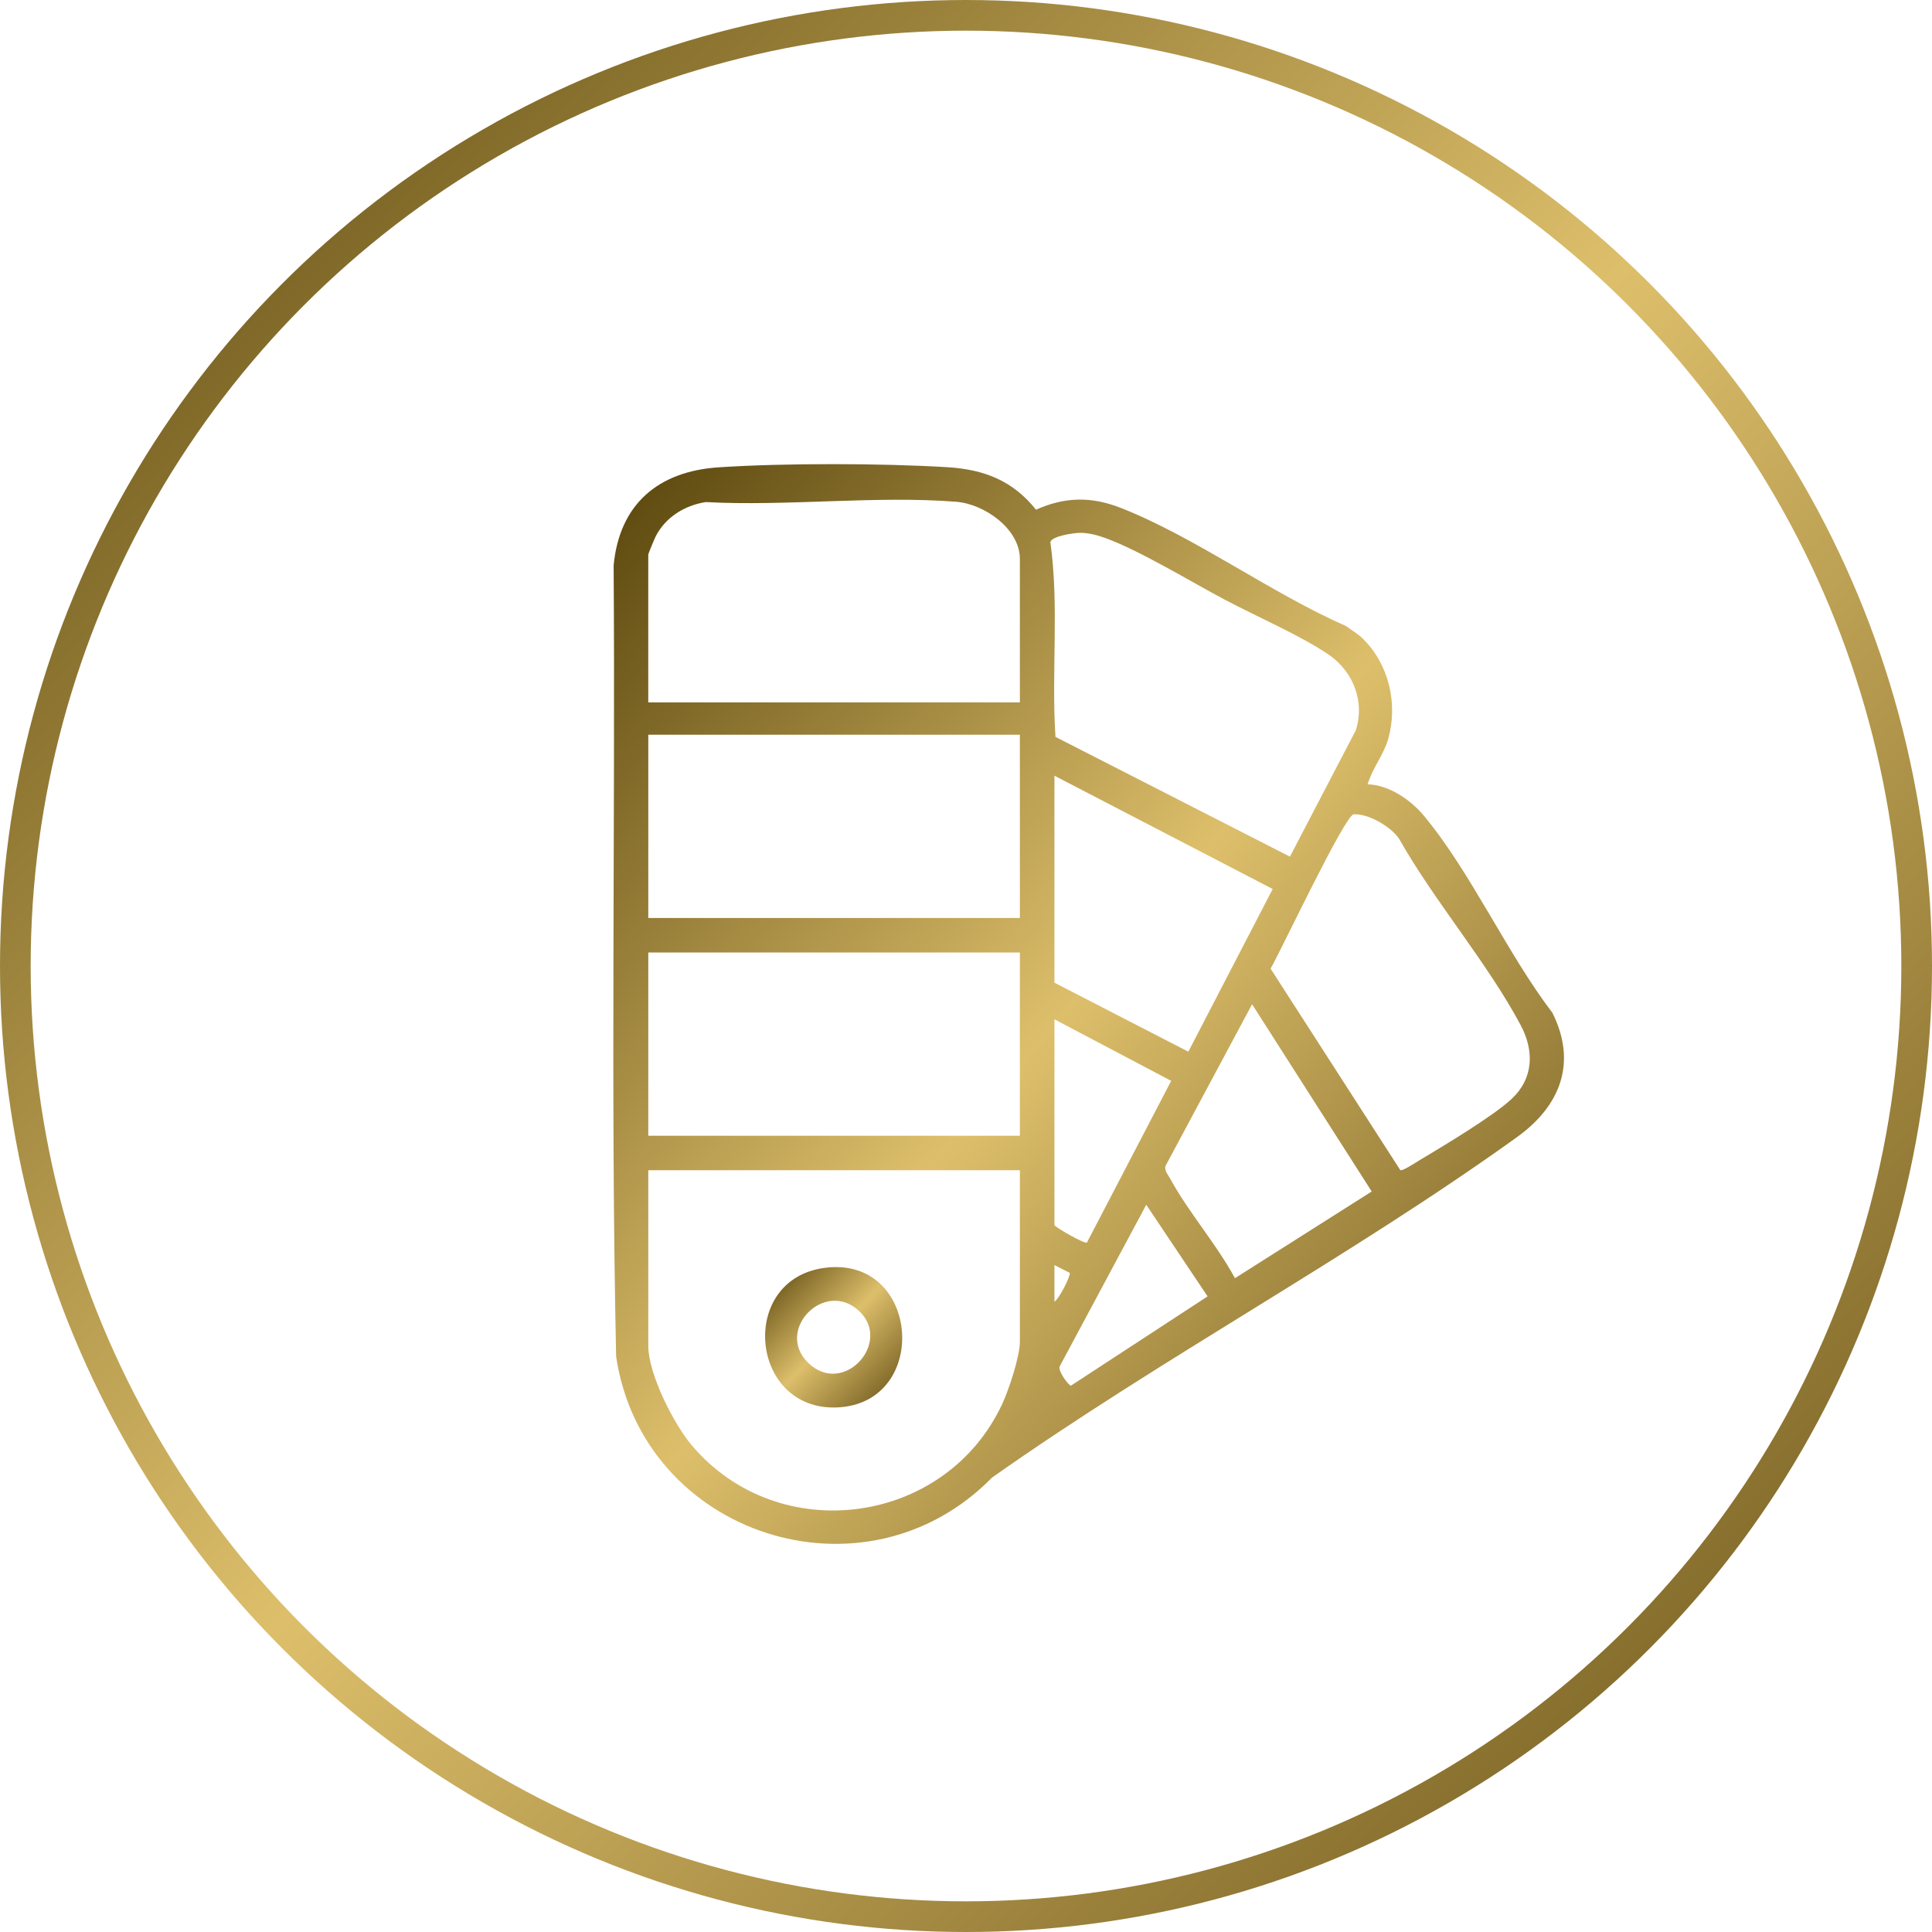
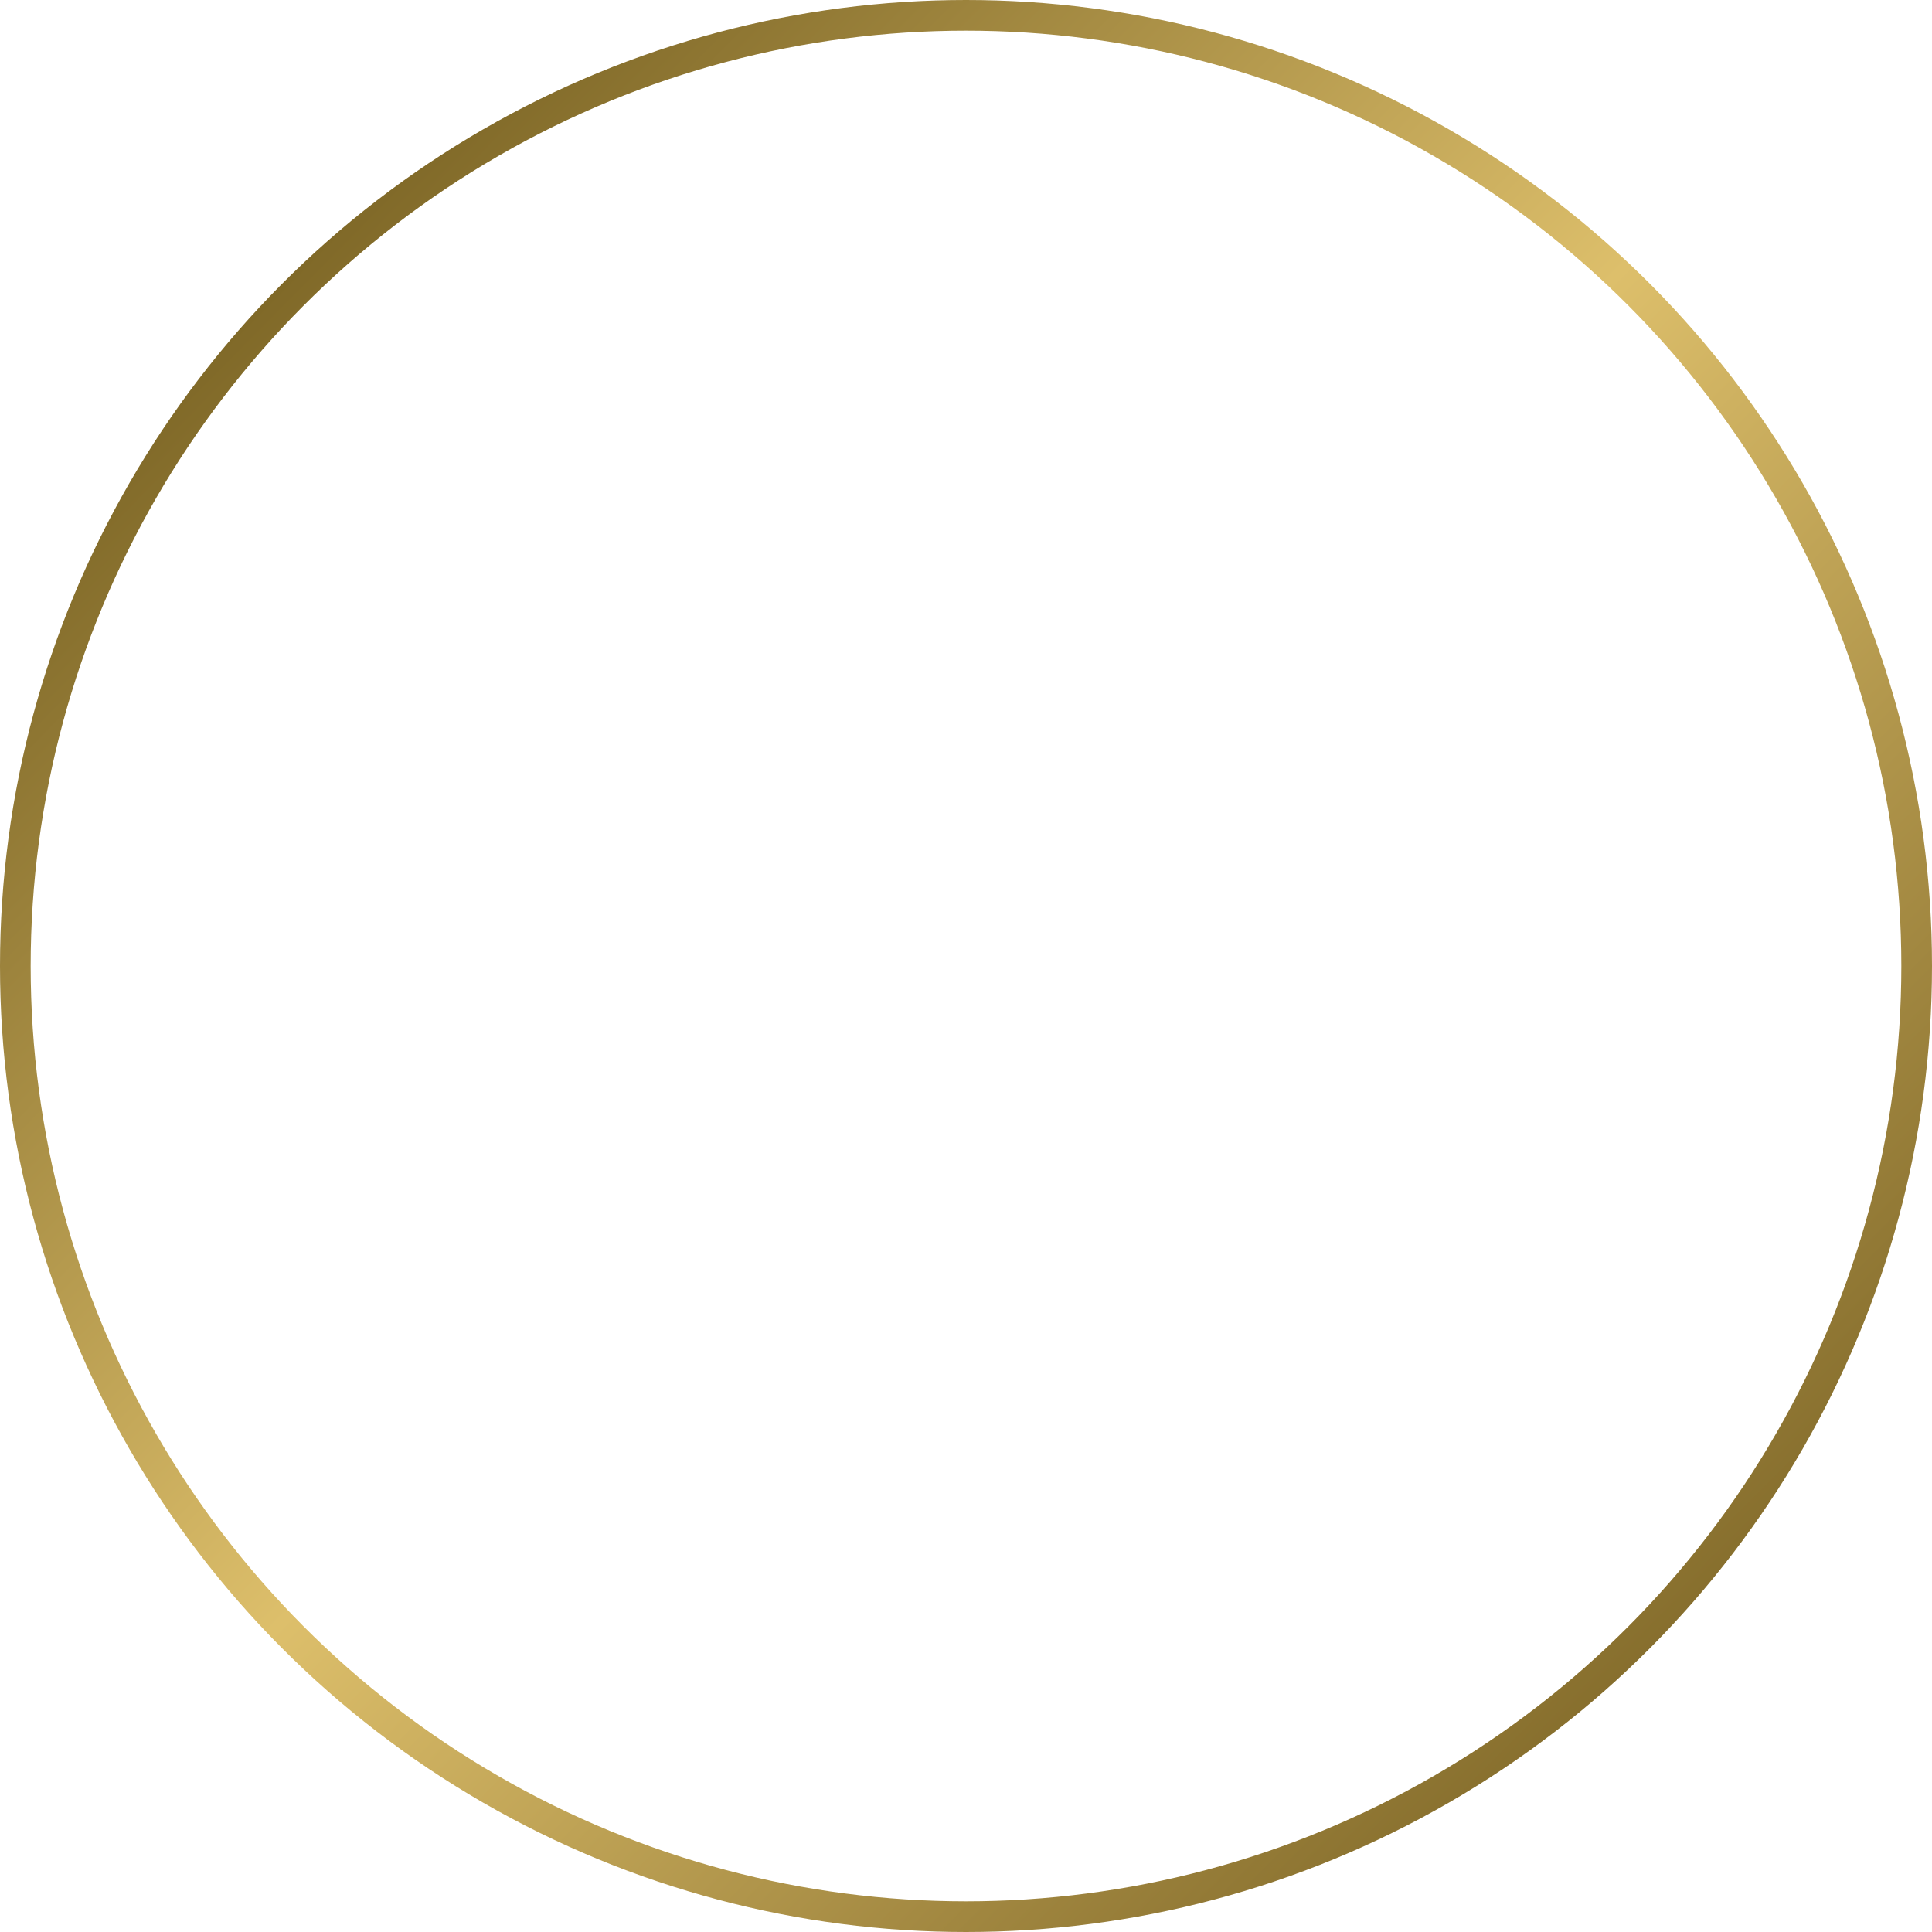
<svg xmlns="http://www.w3.org/2000/svg" id="_レイヤー_1" data-name="レイヤー_1" width="22.225mm" height="22.225mm" version="1.1" viewBox="0 0 63 63">
  <defs>
    <style>
      .st0 {
        fill: url(#_名称未設定グラデーション_3);
      }

      .st1 {
        fill: url(#_名称未設定グラデーション_2);
      }

      .st2 {
        fill: none;
        stroke: url(#_名称未設定グラデーション);
      }
    </style>
    <linearGradient id="_名称未設定グラデーション" data-name="名称未設定グラデーション" x1="0" y1="63.961" x2="63" y2="1.511" gradientTransform="translate(0 64.236) scale(1 -1)" gradientUnits="userSpaceOnUse">
      <stop offset="0" stop-color="#59450c" />
      <stop offset=".491" stop-color="#ddbf6b" />
      <stop offset="1" stop-color="#654f15" />
    </linearGradient>
    <linearGradient id="_名称未設定グラデーション_2" data-name="名称未設定グラデーション 2" x1="16.201" y1="44.594" x2="51.088" y2="14.146" gradientTransform="translate(0 64.236) scale(1 -1)" gradientUnits="userSpaceOnUse">
      <stop offset="0" stop-color="#59450c" />
      <stop offset=".491" stop-color="#ddbf6b" />
      <stop offset="1" stop-color="#654f15" />
    </linearGradient>
    <linearGradient id="_名称未設定グラデーション_3" data-name="名称未設定グラデーション 3" x1="24.904" y1="22.851" x2="29.48" y2="18.421" gradientTransform="translate(0 64.236) scale(1 -1)" gradientUnits="userSpaceOnUse">
      <stop offset="0" stop-color="#59450c" />
      <stop offset=".491" stop-color="#ddbf6b" />
      <stop offset="1" stop-color="#654f15" />
    </linearGradient>
  </defs>
  <circle class="st2" cx="31.5" cy="31.5" r="31" />
-   <path class="st1" d="M44.432,20.819c.861.835,1.16,2.135.835,3.28-.147.518-.521.958-.669,1.476.693.021,1.397.502,1.83,1.021,1.533,1.841,2.715,4.494,4.194,6.43.816,1.637.253,3.041-1.154,4.053-5.448,3.918-11.619,7.22-17.122,11.105-4.148,4.233-11.385,1.888-12.255-3.951-.184-8.59-.024-17.2-.081-25.798.189-1.997,1.457-3.066,3.42-3.196,2.154-.142,5.311-.135,7.469-.004,1.195.073,2.129.441,2.884,1.385.945-.421,1.802-.435,2.762-.059,2.421.949,4.923,2.794,7.343,3.85.165.126.4.265.545.406ZM33.257,22.903v-4.675c0-.984-1.159-1.794-2.076-1.866-2.621-.206-5.517.153-8.167.01-.685.107-1.311.492-1.631,1.115-.04.079-.244.568-.244.6v4.816h12.117ZM35.206,17.376c-.182.002-.901.1-.956.3.295,2.098.028,4.239.168,6.353l7.645,3.905,2.147-4.118c.302-.92-.075-1.902-.856-2.449-.874-.611-2.404-1.276-3.404-1.806-1.106-.586-2.792-1.613-3.899-2.014-.264-.096-.562-.175-.846-.172ZM33.257,23.958h-12.117v5.976h12.117v-5.976ZM34.384,25.294v6.75l4.366,2.25,2.751-5.305-7.117-3.694v-0ZM45.661,38.156c.064.045.524-.26.622-.319.771-.461,2.393-1.43,3.002-1.996.726-.675.749-1.574.301-2.414-1.093-2.049-2.818-4.043-3.972-6.09-.272-.387-1.003-.817-1.474-.781-.285.022-2.382,4.47-2.708,5.03l4.229,6.569ZM33.257,31.059h-12.117v5.976h12.117v-5.976ZM44.73,38.853l-3.901-6.105-2.823,5.271c-.045.153.082.286.153.417.593,1.09,1.514,2.139,2.111,3.244l4.46-2.827h-0ZM34.384,33.238v6.714c.116.124.985.612,1.058.568l2.749-5.275-3.808-2.007ZM33.257,38.16h-12.117v5.73c0,.905.825,2.537,1.411,3.232,2.832,3.36,8.282,2.631,10.132-1.344.215-.461.574-1.545.574-2.029v-5.59l0-0ZM37.378,39.286l-2.824,5.271c-.064.136.279.613.367.628l4.457-2.912-2-2.987ZM34.384,41.253v1.195c.154-.101.52-.811.499-.942l-.499-.253Z" />
-   <path class="st0" d="M26.899,41.342c3.116-.402,3.45,4.42.402,4.552-2.861.124-3.25-4.185-.402-4.552ZM28.019,42.755c-1.124-1.065-2.77.623-1.659,1.691,1.145,1.101,2.741-.666,1.659-1.691Z" />
</svg>